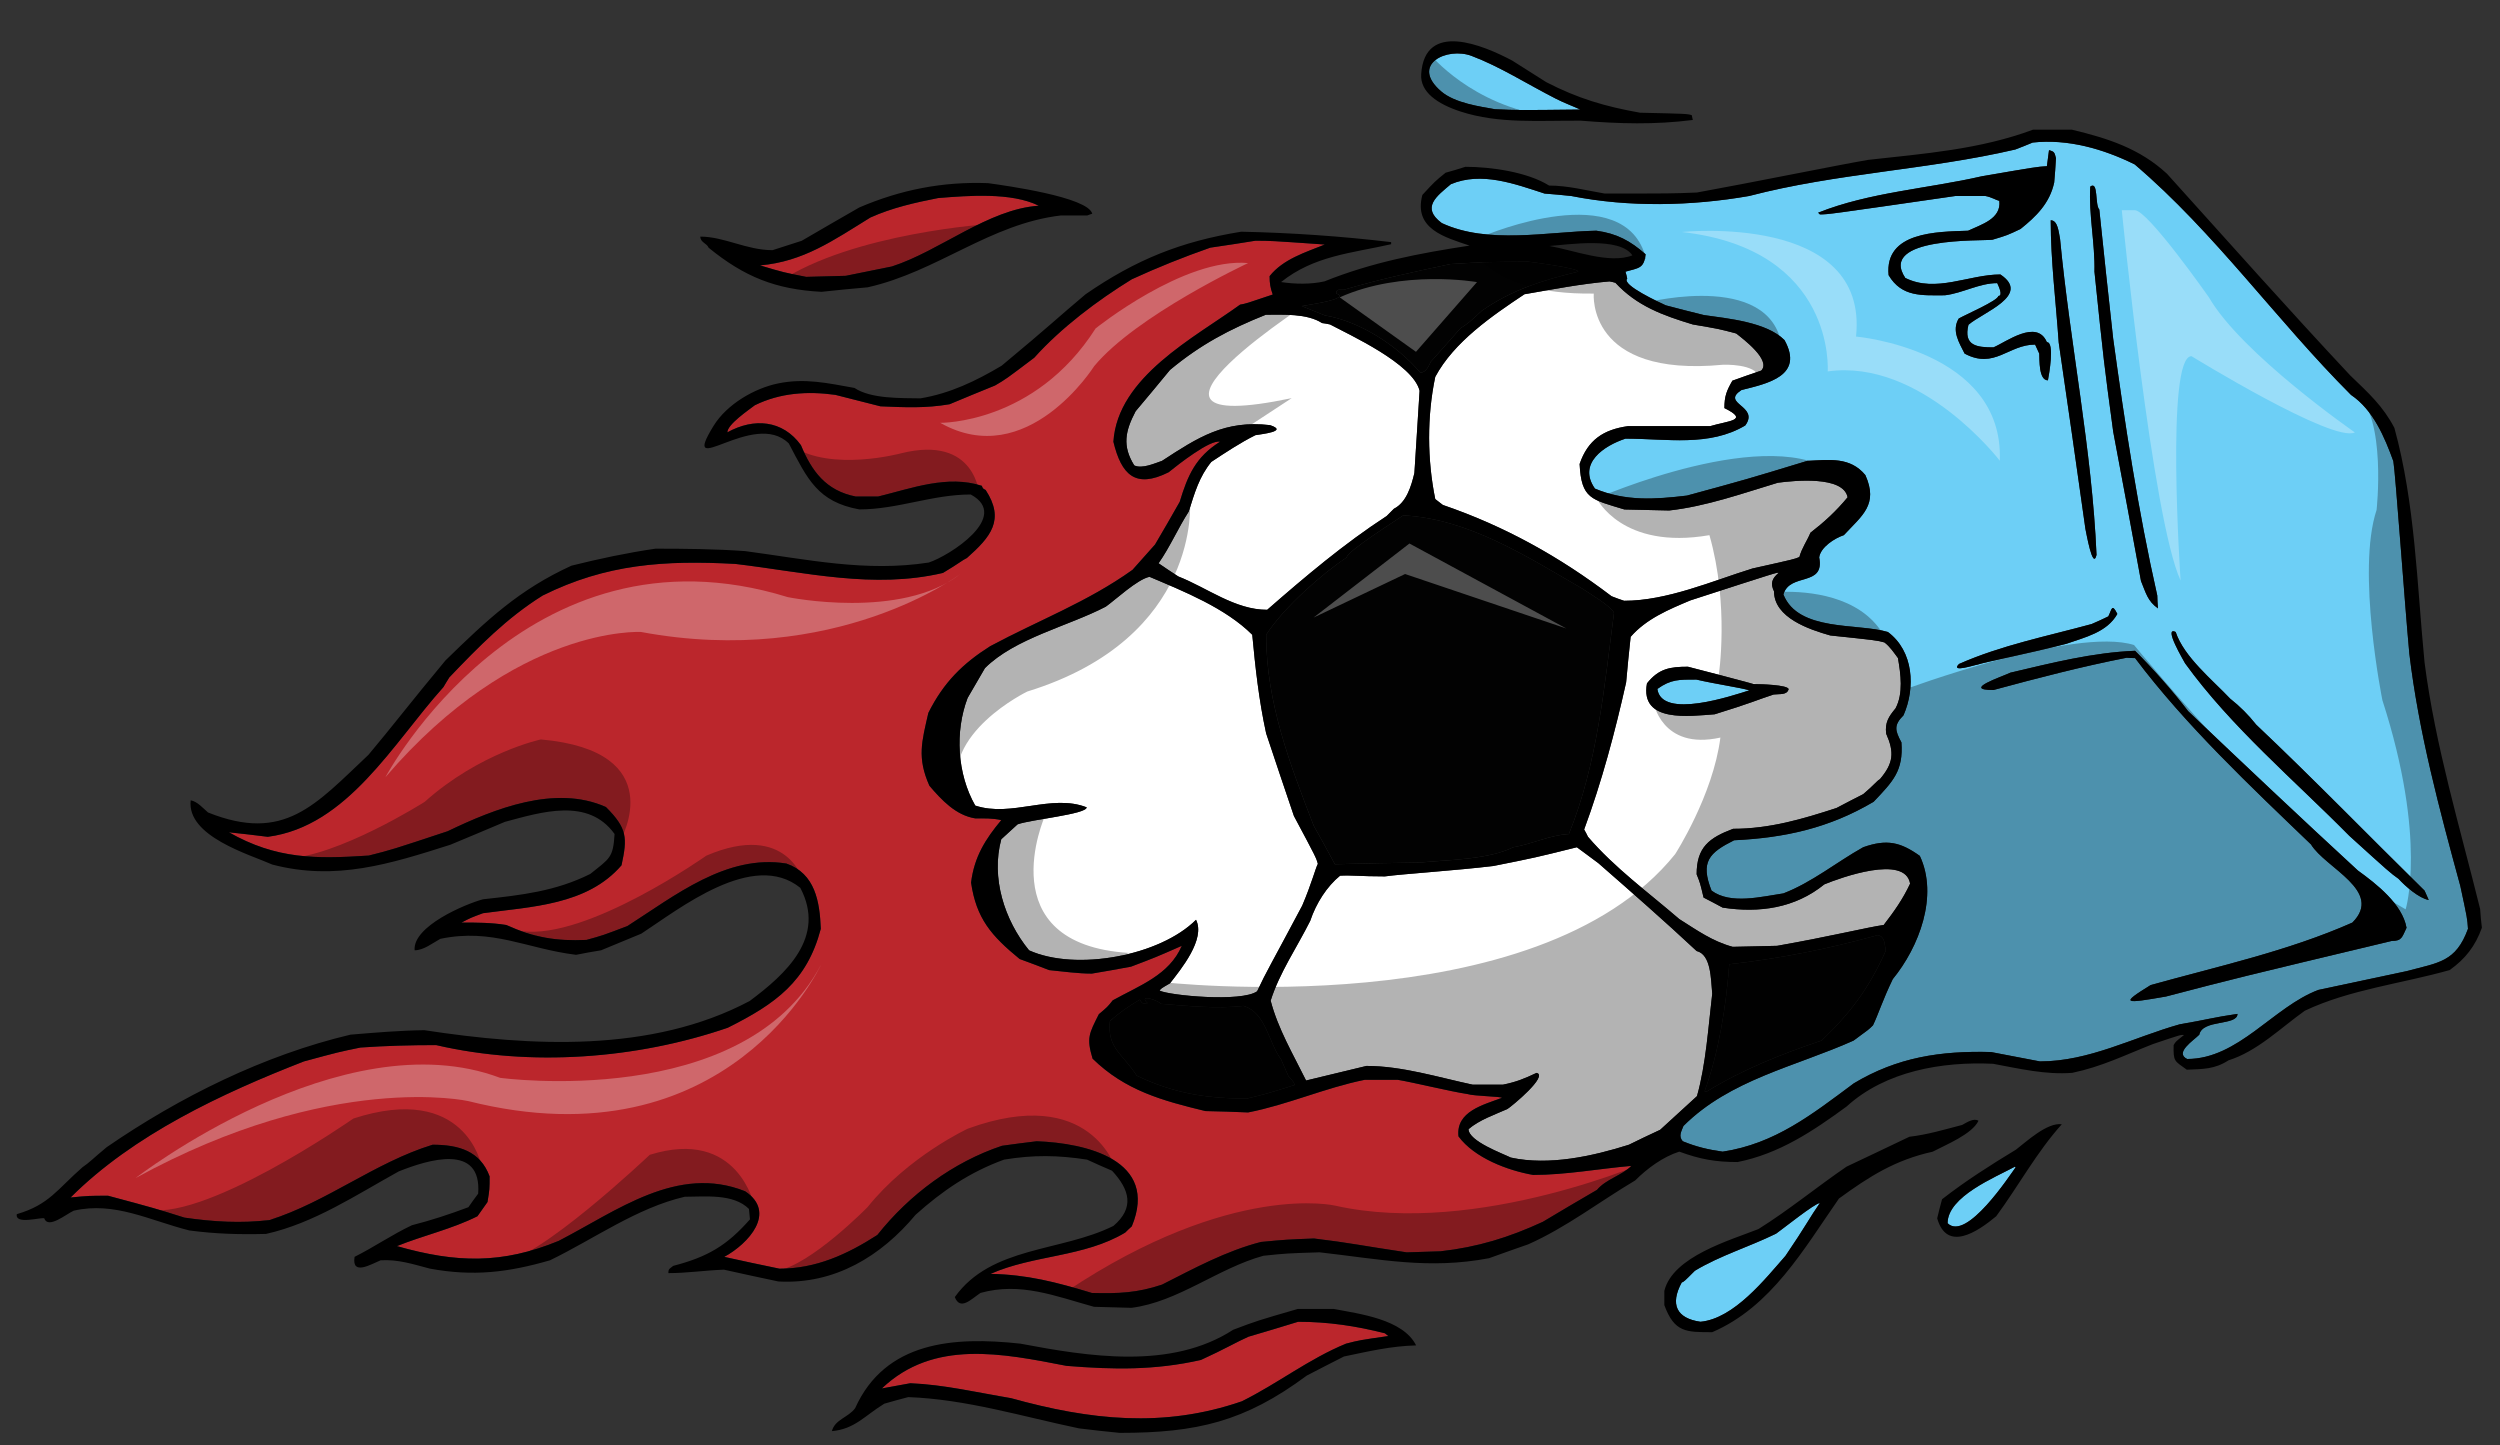
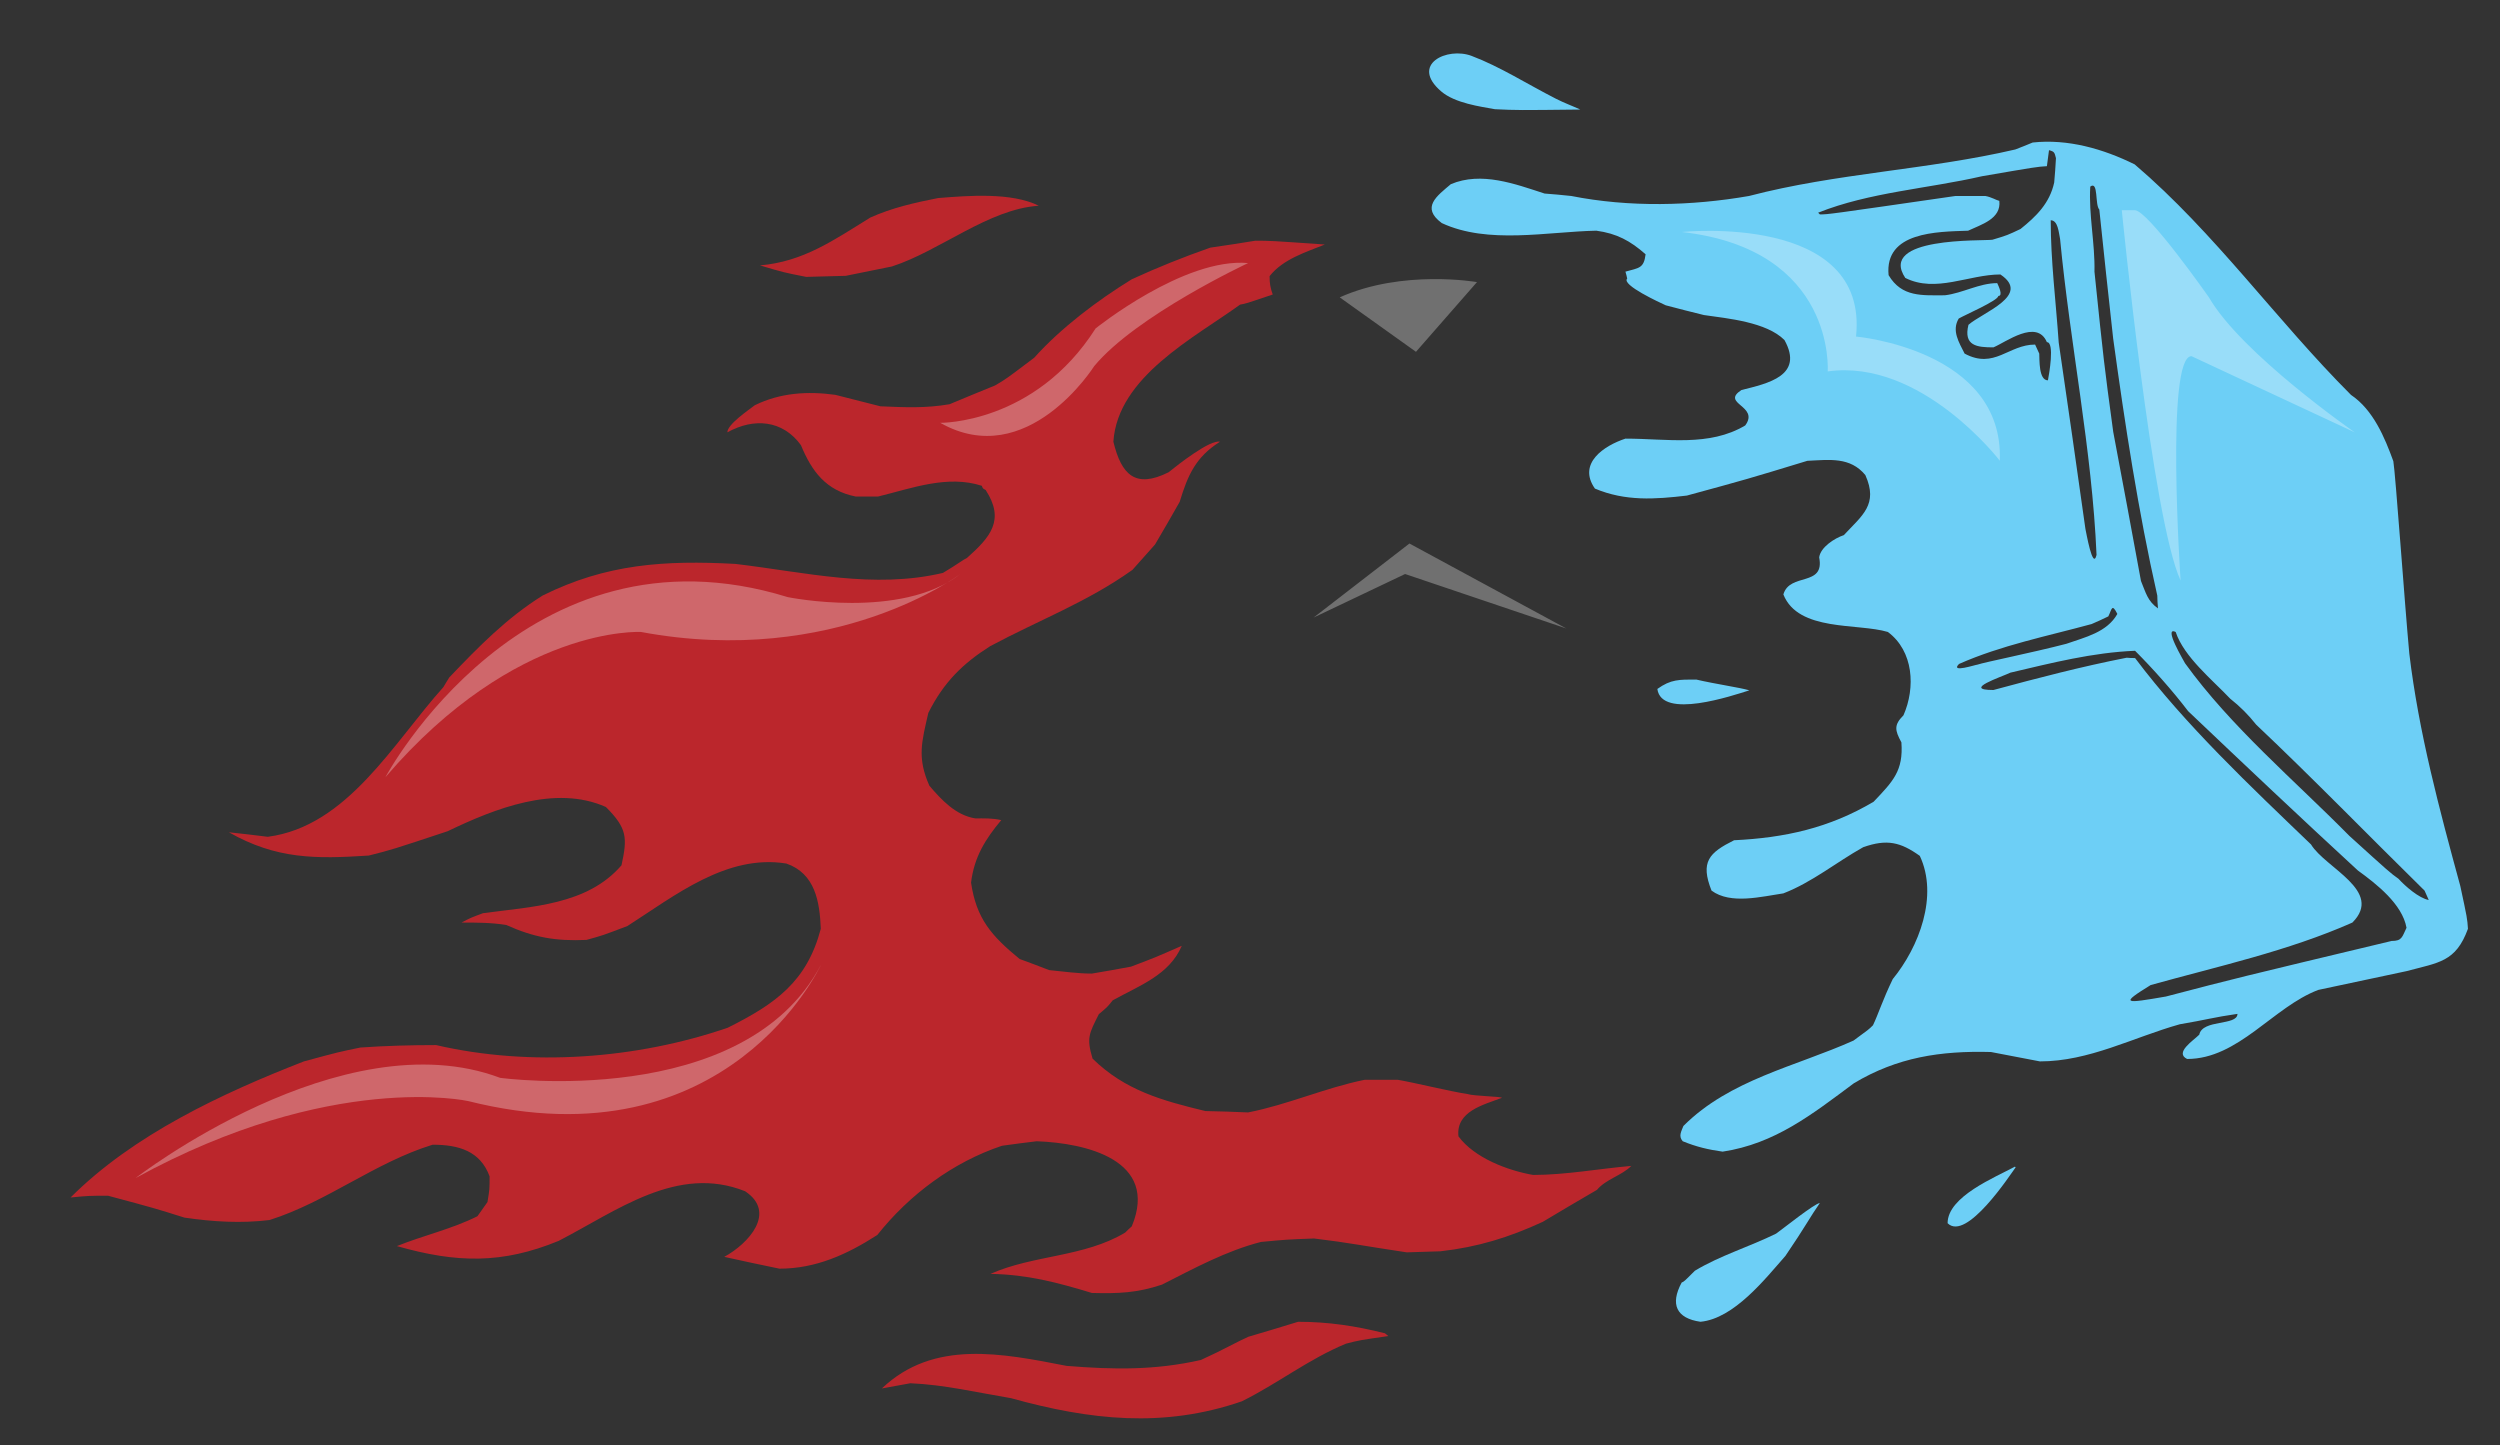
<svg xmlns="http://www.w3.org/2000/svg" version="1.1" id="Layer_1" x="0px" y="0px" width="200px" height="115.63px" viewBox="0 0 200 115.63" style="enable-background:new 0 0 200 115.63;" xml:space="preserve">
  <rect x="0" y="0" width="200" height="115.63" fill="#333333" stroke="none" />
  <path id="color4" style="fill:#6DCFF6;" d="M192.744,52.282c-0.361-3.887-1.11-14.441-1.277-15.385  c-0.696-1.914-1.611-4.111-3.387-5.304c-5.972-5.971-10.887-12.971-17.305-18.441c-2.526-1.249-5.36-2.056-8.163-1.75  c-0.472,0.195-0.944,0.39-1.389,0.556c-7.026,1.638-14.303,1.889-21.302,3.721c-4.609,0.804-9.607,0.916-14.218,0  c-0.722-0.083-1.444-0.139-2.137-0.195c-2.389-0.778-5.057-1.779-7.5-0.75c-1.11,0.945-2.415,1.861-0.724,3.112  c3.696,1.72,8.415,0.692,12.361,0.609c1.638,0.224,2.721,0.807,3.945,1.889c-0.142,1.138-0.529,1.08-1.613,1.388  c0.055,0.195,0.112,0.388,0.141,0.555c-0.498,0.501,2.666,1.943,3.082,2.137c1.028,0.279,2.056,0.529,3.056,0.78  c1.916,0.277,4.999,0.556,6.443,1.999c1.584,2.86-1.333,3.471-3.443,3.999c-1.696,1.11,1.472,1.25,0.306,2.833  c-2.89,1.722-6.276,1.055-9.584,1.055c-1.693,0.555-3.86,1.972-2.443,3.997c2.443,1.027,4.806,0.862,7.36,0.558  c4.805-1.308,4.805-1.308,9.637-2.78c1.779-0.082,3.416-0.331,4.638,1.139c1.056,2.361-0.25,3.221-1.721,4.806  c-0.752,0.249-1.861,0.97-1.973,1.777c0.472,2.387-2.361,1.194-2.863,2.97c1.196,3,5.944,2.277,8.359,3  c2.056,1.528,2.224,4.444,1.249,6.667c-0.776,0.776-0.693,1.194-0.166,2.165c0.166,2.277-0.666,3.111-2.222,4.749  c-3.555,2.108-7.108,2.887-11.164,3.082c-2,0.999-2.72,1.722-1.805,4.027c1.527,1.139,4.028,0.472,5.748,0.223  c2.306-0.889,4.248-2.501,6.388-3.694c1.891-0.667,2.972-0.415,4.527,0.694c1.5,3.194-0.055,7.277-2.166,9.859  c-0.806,1.666-1.165,2.833-1.582,3.694c-0.333,0.332-0.333,0.332-1.555,1.223c-4.64,2.081-9.888,3.11-13.61,6.832  c-0.167,0.443-0.414,0.804-0.055,1.221c1.083,0.445,2.029,0.668,3.194,0.833c4.193-0.638,7.137-2.971,10.498-5.47  c3.472-2.083,6.942-2.611,10.968-2.501c1.306,0.251,2.613,0.5,3.917,0.751c3.944,0,7.444-1.917,11.191-2.971  c2.139-0.36,2.695-0.556,4.612-0.832c0,0.972-2.806,0.417-3.055,1.664c-0.473,0.474-2.001,1.444-0.973,1.945  c4.109,0,6.889-4.165,10.498-5.526c2.36-0.501,4.72-1.001,7.054-1.501c2.582-0.694,3.943-0.722,4.915-3.388  c-0.056-0.832-0.056-0.832-0.61-3.414C195.162,64.78,193.495,58.587,192.744,52.282z M167.222,14.928  c0.667-0.499,0.36,1.473,0.723,1.835c0.361,3.443,0.723,6.887,1.11,10.332c0.944,6.86,2,13.803,3.528,20.551  c0,0.332,0.028,0.666,0.055,1.027c-0.83-0.583-0.971-1.25-1.36-2.194c-0.723-3.971-1.472-7.943-2.222-11.941  c-0.749-5.556-0.749-5.556-1.499-12.803C167.61,19.483,167.085,17.15,167.222,14.928z M167.723,44.394  c-0.304,1.279-0.833-1.859-0.89-2.083c-0.692-4.971-1.416-9.94-2.137-14.913c-0.222-3.249-0.639-6.526-0.639-9.776  c0.584,0,0.639,0.974,0.75,1.5C165.611,27.564,167.362,35.953,167.723,44.394z M159.778,22.65c-1.443,0-2.776,0.807-4.192,0.973  c-1.804,0-3.444,0.168-4.498-1.61c-0.333-3.472,3.862-3.472,6.358-3.556c1.058-0.499,2.666-0.945,2.5-2.387  c-0.248-0.056-0.637-0.306-1.109-0.389h-2.417c-10.164,1.471-10.164,1.471-10.83,1.471c-0.027-0.027-0.085-0.083-0.139-0.137  c4.111-1.641,8.776-1.919,13.109-2.917c4.36-0.75,4.36-0.75,5.192-0.804c0.055-0.419,0.111-0.835,0.168-1.279  c0.442,0.11,0.442,0.194,0.556,0.638c-0.029,0.641-0.084,1.279-0.14,1.945c-0.361,1.666-1.444,2.719-2.696,3.722  c-1.053,0.499-1.053,0.499-2.248,0.859c-0.807,0.11-9.166-0.251-6.97,3.055c2.443,1.223,5.082-0.277,7.609-0.277  c2.499,1.665-1.416,3.027-2.555,4.027c-0.418,1.694,0.695,1.805,1.999,1.805c0.999-0.417,3.47-2.305,4.276-0.417  c0.639,0,0.168,2.609,0.083,3.054c-0.749,0-0.667-1.666-0.694-2.138c-0.11-0.223-0.222-0.473-0.332-0.723  c-2.139,0-3.25,2.001-5.639,0.723c-0.445-0.889-1.054-1.834-0.471-2.805c0.471-0.277,3.166-1.446,3.166-1.806  C160.279,23.677,159.865,22.844,159.778,22.65z M156.723,53.116c3.389-1.5,7.055-2.221,10.609-3.193  c0.446-0.195,0.891-0.389,1.334-0.612c0.278-0.554,0.278-1.083,0.722-0.195c-0.832,1.473-2.582,1.862-4.083,2.389  c-2.776,0.722-6.553,1.471-7.108,1.666C158.059,53.171,155.975,53.865,156.723,53.116z M191.33,75.277  c-12.416,2.97-12.416,2.97-18.054,4.444c-3.36,0.582-3.694,0.61-1.222-0.917c5.386-1.5,10.998-2.722,16.136-4.998  c2.528-2.529-2.165-4.361-3.308-6.25c-4.83-4.639-10.053-9.554-14.077-14.912c-0.224,0-0.445,0-0.667-0.027  c-3.557,0.695-7.167,1.637-10.665,2.583c-2.556,0,0.669-1.055,1.361-1.389c3.305-0.777,6.581-1.611,9.97-1.749  c1.443,1.445,2.998,3.193,4.248,4.832c4.47,4.248,9.025,8.554,13.58,12.747c1.498,1.084,3.554,2.695,3.889,4.582  C192.161,74.972,192.161,75.277,191.33,75.277z M191.884,70.307c-0.694-0.5-0.694-0.5-3.944-3.446  c-4.386-4.443-9.471-8.721-13.137-13.801c-0.083-0.169-1.778-3-0.749-2.501c0.666,2.001,2.942,3.832,4.36,5.333  c0.777,0.612,1.472,1.307,2.083,2.083c4.555,4.304,8.999,8.886,13.469,13.275c0.11,0.249,0.223,0.501,0.333,0.749  C193.523,71.861,192.411,70.89,191.884,70.307z M161.196,93.331l0.056,0.055c-0.446,0.609-3.943,5.97-5.444,4.471  C155.807,95.719,159.614,94.189,161.196,93.331z M142.09,98.689c0.442-0.305,3.109-2.445,3.497-2.445  c-0.778,1.11-1.14,1.861-2.749,4.222c-1.613,1.833-4.113,5.026-6.804,5.276c-1.917-0.276-2.445-1.388-1.5-3.139  c0.196-0.081,0.196-0.081,1.055-0.943C137.618,100.437,139.952,99.744,142.09,98.689z M135.7,54.365  c1.556,0.362,3.5,0.639,4.249,0.862c-1.334,0.417-7.027,2.36-7.361-0.111C133.673,54.337,134.34,54.365,135.7,54.365z   M117.725,4.471c2.292,0.866,4.384,2.221,6.757,3.432c0.619,0.317,1.275,0.556,1.943,0.861c-4.998,0.057-4.998,0.057-6.833-0.027  c-1.143-0.211-3.19-0.474-4.302-1.43C112.773,5.144,115.785,3.736,117.725,4.471z" />
-   <path id="color3" style="fill:#FFFFFF;" d="M151.837,52.643c-0.334-0.444-0.639-0.918-1.083-1.25  c-0.611-0.166-0.611-0.166-4.332-0.557c-1.666-0.472-4.498-1.416-4.498-3.526c-0.308-0.638-0.167-1.027,0.36-1.473  c-0.028-0.083-0.028-0.083-7.053,2.193c-1.722,0.724-3.528,1.473-4.778,2.917c-0.139,1.221-0.25,2.443-0.36,3.638  c-0.888,3.97-1.943,7.941-3.361,11.775c0.109,0.194,0.221,0.389,0.307,0.582c2.111,2.472,4.859,4.472,7.304,6.582  c1.415,0.89,2.635,1.777,4.275,2.222c1.195-0.027,2.39-0.056,3.554-0.081c4.25-0.75,7.304-1.501,8.526-1.668  c0.834-1.083,1.527-2.054,2.112-3.305c-0.388-2.359-5.583-0.472-6.86,0.055c-2.36,1.917-5.218,2.307-8.136,1.862  c-0.527-0.277-1.027-0.556-1.527-0.805c-0.276-1.169-0.276-1.169-0.555-1.862c0-2.165,0.999-2.914,2.917-3.638  c2.912,0,5.554-0.778,8.273-1.665c0.724-0.39,1.445-0.751,2.139-1.109c0.861-0.723,1.083-1.059,1.334-1.196  c1.082-1.276,1.164-2.139,0.501-3.638c-0.112-0.887,0.193-1.36,0.748-2.026C152.28,55.476,152.057,53.921,151.837,52.643z   M141.892,55.559c-1.359,0.444-1.75,0.668-4.719,1.583c-1.973,0.14-5.998,0.722-5.416-2.472c0.943-1.193,1.86-1.333,3.278-1.333  c1.749,0.444,3.497,0.916,5.276,1.388c0.419,0,2.777,0.055,2.777,0.418C142.95,55.616,142.394,55.503,141.892,55.559z   M138.59,30.454c-0.474,0.831-0.638,1.25-0.638,2.193c2.027,1.001,0.332,1.001-1.139,1.445h-6.583  c-1.942,0.278-3.192,1.083-3.861,3.027c0.141,2.806,0.944,2.833,3.584,3.638c1.194,0.026,2.389,0.055,3.582,0.082  c2.971-0.332,5.832-1.359,8.691-2.22c1.279-0.168,5.249-0.582,5.583,1.165c-0.916,1.111-1.859,1.972-2.972,2.833  c-0.275,0.667-0.692,1.222-0.886,1.944c-0.388,0.168-0.388,0.168-3.751,0.917c-3.22,1-6.83,2.585-10.272,2.585  c-0.335-0.113-0.669-0.225-1.003-0.364c-4.164-3.163-8.553-5.609-13.496-7.302c-0.192-0.138-0.39-0.306-0.609-0.472  c-0.641-3.138-0.667-6.608,0-9.777c1.5-2.804,4.554-4.889,7.136-6.609c2.249-0.388,4.526-0.833,6.803-1.027  c0.14,0.026,0.307,0.055,0.473,0.11c1.722,1.861,3.804,2.611,6.194,3.335c2.11,0.36,2.11,0.36,3.469,0.721  c0.528,0.417,2.832,2.138,2.001,2.971C140.144,29.898,139.368,30.177,138.59,30.454z M135.758,87.692  c-0.974,0.888-1.945,1.778-2.946,2.694c-0.832,0.39-1.664,0.776-2.498,1.193c-2.89,0.918-6.416,1.695-9.442,1.028  c-0.611-0.304-3.389-1.307-3.389-2.277c0.89-0.751,2.055-1.139,3.112-1.611c0.359-0.223,3.305-2.664,2.332-2.888  c-0.999,0.472-1.61,0.722-2.693,0.944h-2.417c-2.721-0.582-5.665-1.5-8.498-1.5c-1.61,0.388-3.22,0.779-4.832,1.166  c-1.028-2.083-2.249-4.138-2.833-6.388c0.696-2.222,2.112-4.277,3.165-6.386c0.475-1.416,1.334-2.75,2.388-3.612  c0.89-0.056,1.556,0.057,3.583,0.057c1.391-0.194,5.75-0.474,8.691-0.835c3.334-0.666,3.334-0.666,6.669-1.497  c0.554,0.415,1.136,0.831,1.721,1.275c2.637,2.306,5.276,4.613,7.859,7.027c1.164,0.279,1.139,2.25,1.249,3.416  C136.673,82.053,136.477,85.164,135.758,87.692z M105.763,25.845c0.194,0.027,0.416,0.054,0.639,0.111  c1.556,0.832,6.637,3.137,7.165,5.303c-0.139,2.194-0.277,4.388-0.416,6.582c-0.25,1.055-0.638,2.36-1.638,2.859  c-0.195,0.196-0.388,0.39-0.584,0.585c-3.414,2.222-6.499,4.832-9.554,7.499c-2.582,0-4.777-1.75-7.109-2.667  c-0.528-0.333-1.054-0.695-1.582-1.054c0.916-1.307,1.556-2.807,2.415-4.139c0.473-1.501,0.833-2.777,1.806-3.973  c1.139-0.75,2.304-1.526,3.525-2.137c0.447-0.083,2.694-0.304,1.169-0.804c-3.611-0.417-5.749,0.973-8.638,2.859  c-0.583,0.197-1.61,0.667-2.222,0.362c-0.972-1.555-0.722-2.751,0.111-4.332c0.917-1.083,1.834-2.194,2.75-3.305  c2.443-2.029,4.747-3.249,7.666-4.416C102.652,25.177,104.569,25.067,105.763,25.845z M104.181,72.445  c-2.416,4.553-2.889,5.303-3.611,6.858c-1.251,0.889-7.027,0.334-7.804-0.055c0.111-0.166,0.111-0.166,0.834-0.584  c0.86-1.109,2.859-3.527,2.082-5.082c-2.887,2.888-9.609,4.138-13.357,2.443c-1.973-2.414-3.055-5.803-2.223-8.886  c0.418-0.388,0.861-0.777,1.306-1.194c1.082-0.391,5.526-0.806,5.526-1.36c-2.834-1.11-6,0.832-8.915-0.141  c-1.444-2.528-1.638-5.915-0.61-8.609c0.444-0.776,0.917-1.583,1.387-2.386c2.389-2.389,6.693-3.362,9.666-4.917  c0.75-0.528,2.527-2.194,3.499-2.388c2.749,1.167,6.082,2.499,8.22,4.637c0.248,2.639,0.528,5.223,1.11,7.887  c0.723,2.193,1.474,4.39,2.223,6.61c1.778,3.332,1.778,3.332,1.916,3.832C105.264,69.389,104.929,70.695,104.181,72.445z" />
-   <path id="color2" style="fill:#020202;" d="M105.986,25.233c-0.61-0.251-1.222-0.5-1.861-0.751c0.334-0.056,4.056-0.582,2.779-1.001  c0-0.415,0.249-0.277,0.611-0.304c2.804-0.833,5.666-1.445,8.525-2.056c2.777-0.166,2.777-0.166,6.194-0.194  c0.026,0,4.026,0.498,4.026,0.804c-2.86,0.695-5.22,1.417-7.692,3.111c-1.084,1.001-1.084,1.001-1.723,1.415  c-0.777,0.89-1.581,1.777-2.388,2.694c-0.167,0.361-0.39,0.86-0.833,0.86C111.79,27.649,108.79,25.704,105.986,25.233z   M91.183,79.971c-0.887,0.527-1.637,1.026-2.387,1.721c-0.251,2.166,1.054,2.64,2.137,4.362c2.97,1.416,5.583,1.832,8.831,1.832  c1.583-0.387,1.583-0.387,3.805-1.082c-0.055-0.223-0.055-0.223-0.501-0.724c-0.193-0.444-0.386-0.886-0.582-1.332  c-1.028-1.388-1.194-3.72-3-4.277c-2.165,0.25-4.471,0-6.638-0.168c-0.055-0.22-1.86-0.86-1.055-0.055  C91.377,80.303,91.377,80.277,91.183,79.971z M150.225,74.805c-3.86,1.084-7.886,1.889-11.887,2.333  c-0.251,3.361-0.832,7.025-1.973,10.165c0.056,0.026,0.11,0.026,0.169,0.026c2.887-1.778,5.97-2.999,9.19-4.083  c2.306-2.192,3.806-4.192,5.139-7.191C150.753,75.499,150.81,74.945,150.225,74.805z M113.651,69  c2.248-0.223,5.388-0.223,7.416-1.222c1.499-0.249,2.916-0.973,4.443-1.054c2.277-5.612,2.833-11.75,3.611-17.693  c-0.166-0.5-2.082-1.636-2.583-1.972c-4.414-2.555-9.053-5.554-14.276-5.831c-0.471,0.333-4.526,2.888-4.526,3.361  c-1.998,1.332-5.052,4.026-6.443,6.191c0,5.391,1.889,10.332,3.804,15.276c0.586,1.028,1.139,2.056,1.695,3.082  C109.096,69.082,111.373,69.028,113.651,69z" />
  <path id="color1" style="fill:#BB262C;" d="M122.647,93.996c2.61,0,5.279-0.501,7.859-0.723c-0.775,0.778-2.027,1.055-2.749,1.916  c-1.443,0.833-2.887,1.694-4.331,2.555c-2.695,1.248-5.222,2.027-8.194,2.36c-0.887,0.028-1.778,0.056-2.695,0.084  c-3.719-0.556-4.469-0.75-7.413-1.109c-2.196,0.083-2.196,0.083-4.249,0.277c-2.805,0.722-5.334,2.11-7.916,3.414  c-1.999,0.667-3.47,0.722-5.609,0.667c-2.833-0.86-5.167-1.471-8.109-1.527c3.444-1.527,7.498-1.332,10.775-3.304  c0.168-0.167,0.334-0.332,0.529-0.502c2.193-5.303-3.667-6.664-7.611-6.803c-0.915,0.111-1.832,0.224-2.777,0.361  c-3.916,1.307-7.416,3.915-9.97,7.135c-2.416,1.556-4.915,2.697-7.831,2.697c-1.473-0.308-2.944-0.611-4.416-0.945  c1.943-1.057,4.222-3.557,1.667-5.25c-5.417-2.165-10.278,1.583-14.914,3.972c-4.525,1.86-8.163,1.778-12.941,0.417  c2.138-0.861,4.387-1.359,6.443-2.388c0.25-0.361,0.526-0.75,0.805-1.138c0.167-1.027,0.167-1.027,0.167-2.056  c-0.75-2.027-2.472-2.528-4.555-2.528c-4.611,1.416-8.471,4.583-13.052,6.026c-2.278,0.277-4.526,0.14-6.804-0.194  c-2.387-0.751-2.387-0.751-6.11-1.75c-1.527,0-1.527,0-2.999,0.139c5.027-5.025,12.11-8.33,18.664-10.886  c2.776-0.751,2.776-0.751,4.526-1.11c2-0.139,4.027-0.195,6.054-0.195c7.554,1.751,16.052,1.111,23.328-1.388  c3.833-1.917,6.332-3.694,7.444-7.915c-0.084-2.165-0.445-4.415-2.75-5.22c-4.776-0.778-8.944,2.582-12.72,4.998  c-1.972,0.751-1.972,0.751-3.278,1.111c-2.443,0.11-4.193-0.195-6.415-1.195c-1.196-0.193-2.361-0.193-3.583-0.193  c0.75-0.389,0.75-0.389,1.722-0.749c3.861-0.528,8.332-0.639,11.082-3.833c0.472-2.194,0.472-2.945-1.251-4.664  c-4.055-1.808-8.913,0.139-12.663,1.941c-4.444,1.473-4.444,1.473-6.305,1.945c-4.221,0.277-7.385,0.304-11.191-1.862  c1.027,0.111,2.055,0.224,3.111,0.361c6.384-0.835,10.051-7.529,14.049-11.974c0.139-0.249,0.307-0.499,0.473-0.777  c2.36-2.471,4.583-4.748,7.472-6.553c5.082-2.527,9.746-2.833,15.412-2.527c5.61,0.665,11.052,2.028,16.607,0.721  c1.306-0.778,1.555-1.027,1.917-1.194c1.915-1.695,3.054-3.056,1.5-5.442c-0.223-0.113-0.223-0.113-0.306-0.334  c-2.75-0.889-5.583,0.194-8.303,0.86h-1.779c-2.388-0.471-3.527-2.027-4.388-4.11c-1.471-2.028-3.778-2.196-5.887-1.027  c0-0.638,1.694-1.778,2.193-2.166c2.029-1,4.221-1.14,6.443-0.834c1.195,0.306,2.388,0.61,3.61,0.918  c1.973,0.083,3.584,0.166,5.528-0.166c1.193-0.502,2.414-1.001,3.638-1.5c0.86-0.501,0.86-0.501,3.139-2.223  c2.138-2.388,5.053-4.583,7.804-6.275c2.054-0.945,4.137-1.778,6.275-2.528c1.195-0.168,2.388-0.361,3.609-0.555  c1.196,0,1.196,0,5.556,0.304c-1.582,0.639-3.333,1.169-4.417,2.528c0,0.584,0.057,0.917,0.251,1.472  c-2.138,0.724-2.138,0.724-2.61,0.807c-3.638,2.638-9.804,5.776-10.137,10.971c0.639,2.635,1.75,3.776,4.416,2.442  c0.751-0.61,3.332-2.638,4.11-2.442c-1.942,1.22-2.582,2.691-3.22,4.803c-0.64,1.139-1.306,2.279-1.973,3.416  c-0.582,0.666-1.194,1.332-1.805,2.028c-3.612,2.58-7.499,4.025-11.387,6.109c-2.193,1.389-3.722,2.889-4.944,5.334  c-0.527,2.304-0.916,3.582,0.083,5.829c0.973,1.141,2.112,2.363,3.667,2.612c0.695,0,1.415-0.025,2.082,0.14  c-1.276,1.528-2.165,2.946-2.415,4.999c0.418,2.86,1.61,4.248,3.887,6.11c0.778,0.278,1.556,0.583,2.363,0.889  c1.138,0.11,2.277,0.278,3.415,0.278c1.026-0.168,2.083-0.361,3.137-0.557c1.973-0.75,1.973-0.75,4.056-1.665  c-1,2.333-3.361,3.164-5.525,4.361c-0.419,0.527-0.419,0.527-1.111,1.109c-0.779,1.556-1.001,1.888-0.501,3.557  c2.61,2.553,5.582,3.358,9.027,4.193c1.138,0.026,2.277,0.055,3.415,0.109c3.138-0.609,6.166-1.972,9.331-2.611h2.638  c1.195,0.195,4.249,0.944,5.582,1.14c0.502,0.167,2.751,0.193,2.751,0.305c-1.472,0.556-3.694,1.082-3.472,3.082  C117.956,92.634,120.594,93.634,122.647,93.996z M103.848,105.743c-1.334,0.418-2.665,0.807-3.971,1.195  c-1.002,0.444-1.916,1-3.806,1.86c-3.693,0.833-6.97,0.777-10.747,0.472c-5.139-0.998-10.637-2.138-14.775,1.806  c0.777-0.139,1.527-0.276,2.278-0.416c2.694,0.11,5.388,0.749,8.053,1.194c6.304,1.75,12.193,2.417,18.468,0.251  c2.861-1.417,5.362-3.39,8.333-4.612c1.081-0.278,1.081-0.278,3.387-0.609c-0.11-0.083-0.195-0.166-0.278-0.222  C108.459,106.076,106.265,105.743,103.848,105.743z M67.661,22.066c1.25-0.25,2.47-0.499,3.694-0.749  c3.86-1.25,7.692-4.582,11.746-4.859c-2.195-1.086-5.637-0.807-8.053-0.613c-1.833,0.36-3.693,0.779-5.417,1.557  c-2.971,1.833-5.36,3.528-8.83,3.83c1.86,0.557,1.86,0.557,3.694,0.919C65.549,22.124,66.605,22.093,67.661,22.066z" />
-   <path id="outline" d="M155.363,95.94c-0.139,0.526-0.277,1.027-0.388,1.527c0.777,2.722,3.22,1.083,4.721-0.166  c1.778-2.417,3.248-5.139,5.249-7.36c-1.167-0.166-2.833,1.39-3.666,2.029C159.223,93.216,157.253,94.468,155.363,95.94z   M155.807,97.857c0-2.138,3.807-3.667,5.388-4.526l0.056,0.055C160.805,93.995,157.309,99.356,155.807,97.857z M56.69,19.818  c2.862,2.333,5.36,3.333,9.027,3.528c1.25-0.14,2.471-0.251,3.693-0.36c5.585-1.252,9.777-5.084,15.471-5.751h2.109  c0.14-0.054,0.278-0.109,0.39-0.138c-0.334-1.334-6.915-2.25-8.331-2.445c-3.639-0.138-6.999,0.528-10.304,1.944  c-1.555,0.89-3.083,1.778-4.61,2.667c-0.778,0.25-1.555,0.498-2.332,0.75c-2.084,0-3.861-1.084-5.777-1.084  C56.024,19.4,56.551,19.456,56.69,19.818z M69.632,17.401c1.724-0.778,3.583-1.197,5.417-1.557c2.416-0.194,5.859-0.473,8.053,0.613  c-4.055,0.277-7.886,3.609-11.746,4.859c-1.224,0.251-2.444,0.499-3.694,0.749c-1.056,0.027-2.112,0.057-3.166,0.084  c-1.834-0.361-1.834-0.361-3.694-0.919C64.272,20.929,66.66,19.234,69.632,17.401z M106.707,104.716h-2.887  c-3.251,0.943-3.251,0.943-5.167,1.666c-4.97,3.222-11.581,2.138-17.024,1.11c-5.332-0.582-10.803-0.193-13.219,5.165  c-0.556,0.751-1.612,0.891-1.861,1.835c1.833-0.167,2.61-1.224,4.194-2.196c0.637-0.192,1.277-0.358,1.915-0.527  c4.638,0.169,9.138,1.556,13.664,2.502c1.083,0.139,2.167,0.249,3.25,0.359c6.165,0,9.998-0.889,14.968-4.583  c1.001-0.527,2.002-1.027,2.974-1.527c1.998-0.416,3.747-0.833,5.775-0.888C112.235,105.521,108.708,105.104,106.707,104.716z   M107.681,107.492c-2.971,1.222-5.472,3.194-8.333,4.612c-6.275,2.166-12.164,1.499-18.468-0.251  c-2.666-0.445-5.36-1.083-8.053-1.194c-0.75,0.14-1.5,0.277-2.278,0.416c4.138-3.944,9.636-2.804,14.775-1.806  c3.777,0.306,7.053,0.361,10.747-0.472c1.889-0.859,2.804-1.415,3.806-1.86c1.306-0.388,2.637-0.777,3.971-1.195  c2.417,0,4.611,0.333,6.942,0.919c0.083,0.056,0.168,0.139,0.278,0.222C108.762,107.214,108.762,107.214,107.681,107.492z   M158.28,89.663c-0.389-0.249-0.946,0.14-1.308,0.332c-1.387,0.362-2.776,0.779-4.219,0.945c-1.695,0.806-3.362,1.61-5.026,2.39  c-2.362,1.61-4.611,3.47-7.056,4.997c-2.249,0.89-6.859,2.196-7.524,4.945v1.137c0.804,2.195,1.75,2.166,3.83,2.166  c4.723-2.027,7.335-6.665,10.139-10.691c2.445-1.778,4.497-3.083,7.499-3.749C155.669,91.579,157.751,90.747,158.28,89.663z   M142.84,100.466c-1.613,1.833-4.113,5.026-6.804,5.276c-1.917-0.276-2.445-1.388-1.5-3.139c0.196-0.081,0.196-0.081,1.055-0.943  c2.029-1.224,4.362-1.916,6.501-2.971c0.442-0.305,3.109-2.445,3.497-2.445C144.81,97.355,144.448,98.105,142.84,100.466z   M116.86,8.928c3.062,0.992,6.26,0.703,9.62,0.727c3.03,0.249,5.918,0.331,8.944-0.057c-0.028-0.139-0.055-0.277-0.084-0.387  c-0.388-0.11-0.388-0.11-4.139-0.195c-2.805-0.5-4.97-1.138-7.498-2.443c-0.915-0.584-1.832-1.166-2.722-1.724  c-2.341-1.244-7.011-3.203-7.286,1.085C113.603,7.369,115.004,8.324,116.86,8.928z M117.725,4.471  c2.292,0.866,4.384,2.221,6.757,3.432c0.619,0.317,1.275,0.556,1.943,0.861c-4.998,0.057-4.998,0.057-6.833-0.027  c-1.143-0.211-3.19-0.474-4.302-1.43C112.773,5.144,115.785,3.736,117.725,4.471z M165.305,51.505  c-2.776,0.722-6.553,1.471-7.108,1.666c-0.139,0-2.222,0.694-1.474-0.055c3.389-1.5,7.055-2.221,10.609-3.193  c0.446-0.195,0.891-0.389,1.334-0.612c0.278-0.554,0.278-1.083,0.722-0.195C168.556,50.588,166.806,50.978,165.305,51.505z   M159.778,22.65c-1.443,0-2.776,0.807-4.192,0.973c-1.804,0-3.444,0.168-4.498-1.61c-0.333-3.472,3.862-3.472,6.358-3.556  c1.058-0.499,2.666-0.945,2.5-2.387c-0.248-0.056-0.637-0.306-1.109-0.389h-2.417c-10.164,1.471-10.164,1.471-10.83,1.471  c-0.027-0.027-0.085-0.083-0.139-0.137c4.111-1.641,8.776-1.919,13.109-2.917c4.36-0.75,4.36-0.75,5.192-0.804  c0.055-0.419,0.111-0.835,0.168-1.279c0.442,0.11,0.442,0.194,0.556,0.638c-0.029,0.641-0.084,1.279-0.14,1.945  c-0.361,1.666-1.444,2.719-2.696,3.722c-1.053,0.499-1.053,0.499-2.248,0.859c-0.807,0.11-9.166-0.251-6.97,3.055  c2.443,1.223,5.082-0.277,7.609-0.277c2.499,1.665-1.416,3.027-2.555,4.027c-0.418,1.694,0.695,1.805,1.999,1.805  c0.999-0.417,3.47-2.305,4.276-0.417c0.639,0,0.168,2.609,0.083,3.054c-0.749,0-0.667-1.666-0.694-2.138  c-0.11-0.223-0.222-0.473-0.332-0.723c-2.139,0-3.25,2.001-5.639,0.723c-0.445-0.889-1.054-1.834-0.471-2.805  c0.471-0.277,3.166-1.446,3.166-1.806C160.279,23.677,159.865,22.844,159.778,22.65z M192.524,74.222  c-0.362,0.75-0.362,1.056-1.194,1.056c-12.416,2.97-12.416,2.97-18.054,4.444c-3.36,0.582-3.694,0.61-1.222-0.917  c5.386-1.5,10.998-2.722,16.136-4.998c2.528-2.529-2.165-4.361-3.308-6.25c-4.83-4.639-10.053-9.554-14.077-14.912  c-0.224,0-0.445,0-0.667-0.027c-3.557,0.695-7.167,1.637-10.665,2.583c-2.556,0,0.669-1.055,1.361-1.389  c3.305-0.777,6.581-1.611,9.97-1.749c1.443,1.445,2.998,3.193,4.248,4.832c4.47,4.248,9.025,8.554,13.58,12.747  C190.133,70.724,192.189,72.335,192.524,74.222z M193.966,71.251c0.11,0.249,0.223,0.501,0.333,0.749  c-0.776-0.139-1.888-1.108-2.415-1.693c-0.694-0.5-0.694-0.5-3.944-3.446c-4.386-4.443-9.471-8.721-13.137-13.801  c-0.083-0.169-1.778-3-0.749-2.501c0.666,2.001,2.942,3.832,4.36,5.333c0.777,0.612,1.472,1.307,2.083,2.083  C185.052,62.279,189.496,66.862,193.966,71.251z M140.311,54.727c-1.778-0.473-3.528-0.945-5.276-1.388  c-1.417,0-2.334,0.14-3.278,1.333c-0.582,3.193,3.443,2.611,5.416,2.472c2.969-0.916,3.361-1.139,4.719-1.583  c0.502-0.057,1.058,0.056,1.195-0.416C143.088,54.782,140.73,54.727,140.311,54.727z M132.59,55.115  c1.083-0.778,1.751-0.751,3.112-0.751c1.556,0.362,3.5,0.639,4.249,0.862C138.616,55.644,132.924,57.586,132.59,55.115z   M198.411,72.721c-1.61-6.525-3.584-13.025-4.446-19.718c-0.609-6.248-0.749-12.719-2.414-18.772  c-0.917-1.75-2.055-2.778-3.528-4.193c-4.943-5.277-9.804-10.749-14.664-16.137c-2.193-2.027-4.721-2.833-7.608-3.527h-3.111  c-4.248,1.583-8.692,1.915-13.192,2.416c-2.306,0.39-9.527,1.86-13.693,2.611c-2.027,0.082-2.027,0.082-7.384,0.082  c-1.474-0.249-2.944-0.638-4.444-0.638c-1.725-1.082-4.639-1.5-6.694-1.5c-0.527,0.166-1.057,0.333-1.583,0.472  c-0.859,0.695-0.859,0.695-1.86,1.778c-0.724,2.722,1.804,3.388,3.777,4.053c-4.028,0.613-7.803,1.334-11.609,2.862  c-1.108,0.25-2.388,0.221-3.471,0.055c2.638-2.109,5.611-2.304,8.804-3.027v-0.168c-3.971-0.472-7.999-0.751-11.997-0.833  c-4.806,0.779-8.414,2.223-12.442,5.001c-2.222,1.86-2.776,2.443-6.72,5.719c-2.057,1.223-4.138,2.223-6.499,2.612  c-1.555-0.03-3.944,0.054-5.277-0.834c-2.165-0.389-3.976-0.799-6.11-0.36c-1.873,0.384-4.091,1.652-5.165,3.401  c-2.801,4.558,3.224-1.398,6.026,1.404c1.499,2.859,2.304,4.664,5.638,5.274c3.054,0,5.831-1.194,8.913-1.194  c3.251,1.751-1.723,4.916-3.36,5.444c-5.026,0.778-9.693-0.25-14.692-0.916c-2.387-0.168-4.775-0.194-7.165-0.194  c-2.277,0.332-4.499,0.804-6.721,1.359c-4.194,1.918-6.749,4.332-10.081,7.581c-2.751,3.306-4.249,5.276-6.165,7.555  c-4.249,3.997-6.722,7.052-12.831,4.61c-0.389-0.332-0.861-0.887-1.388-0.973c-0.333,2.889,4.721,4.333,6.527,5.139  c5.082,1.332,9.441-0.056,14.246-1.584c1.472-0.608,2.917-1.221,4.361-1.831c2.916-0.779,6.666-1.973,8.777,0.971  c-0.112,1.916-0.388,1.945-1.943,3.195c-2.778,1.388-5.527,1.695-8.582,2.027c-1.444,0.391-5.638,2.166-5.471,4.082  c0.722,0,1.444-0.582,2.055-0.917c4.161-0.87,6.881,0.788,10.86,1.278c0.666-0.14,1.333-0.249,2-0.361  c1.083-0.444,2.166-0.888,3.22-1.332c3.028-1.973,8.943-6.72,12.72-3.665c2.083,3.943-1.139,6.887-4.055,9.055  c-7.859,4.163-17.497,3.637-26.022,2.332c-1.972,0.026-3.944,0.194-5.915,0.359c-6.916,1.639-13.638,4.972-19.496,9  c-1.111,0.917-1.332,1.193-1.943,1.61c-2.002,1.748-2.666,2.999-5.249,3.748c-0.166,0.86,1.86,0.248,2.193,0.332  c0.305,0.889,1.75-0.332,2.361-0.609c3.277-0.751,6.054,0.777,9.248,1.582c2.084,0.277,4.029,0.334,6.138,0.277  c3.833-0.859,7.193-3.11,10.61-4.998c2.361-0.944,6.664-2.278,6.358,1.778c-0.278,0.36-0.528,0.723-0.779,1.082  c-1.472,0.556-2.999,1.056-4.525,1.445c-1.584,0.75-3.028,1.748-4.583,2.527c-0.249,1.555,1.333,0.582,2.083,0.277  c1.416-0.083,2.555,0.305,3.943,0.667c3.472,0.639,6.248,0.306,9.609-0.667c3.498-1.695,6.944-4.194,10.776-5.083  c1.611,0,3.889-0.275,5.138,0.974c0.027,0.277,0.055,0.555,0.082,0.832c-1.832,2.083-3.361,3-6.138,3.722  c-0.305,0.25-0.389,0.222-0.389,0.582c1.474,0,2.945-0.223,4.445-0.277c1.472,0.334,2.915,0.638,4.359,0.945  c4.5,0.249,8.221-2.029,10.971-5.334c2.138-1.917,4.332-3.414,7.081-4.415c2.361-0.387,4.276-0.359,6.638,0  c0.667,0.305,1.333,0.611,2,0.889c1.417,1.527,1.805,2.97,0.11,4.415c-4.192,2.083-9.776,1.61-12.691,5.694  c0.443,1.109,1.305,0.167,2.055-0.333c3.194-0.888,5.971,0.25,9.08,1.11c1.001,0.027,2.001,0.055,3.001,0.082  c3.72-0.471,6.916-3.166,10.552-4.165c1.861-0.193,1.861-0.193,4.499-0.276c4.888,0.554,8.722,1.387,13.553,0.472  c1.056-0.388,2.111-0.749,3.138-1.112c3.055-1.36,5.694-3.414,8.554-5.11c0.972-0.972,2.223-1.888,3.527-2.305  c1.666,0.611,2.889,0.833,4.665,0.833c3.333-0.665,6.027-2.471,8.722-4.443c3.111-2.833,7.635-3.61,11.718-3.417  c2.112,0.391,4.194,0.889,6.333,0.724c2.388-0.501,4.193-1.416,6.469-2.307c2.224-0.749,2.224-0.749,2.473-0.721  c-0.667,0.527-0.667,0.527-0.832,0.805c-0.028,1.334,0.055,1.251,1.054,1.972c1.279-0.055,2.223-0.027,3.334-0.749  c2.305-0.722,4.193-2.611,6.111-3.971c3.582-1.695,7.748-2.166,11.581-3.25c1.249-0.888,2.055-1.915,2.581-3.388  C198.493,73.723,198.438,73.223,198.411,72.721z M106.903,23.483c0-0.415,0.249-0.277,0.611-0.304  c2.804-0.833,5.666-1.445,8.525-2.056c2.777-0.166,2.777-0.166,6.194-0.194c0.026,0,4.026,0.498,4.026,0.804  c-2.86,0.695-5.22,1.417-7.692,3.111c-1.084,1.001-1.084,1.001-1.723,1.415c-0.777,0.89-1.581,1.777-2.388,2.694  c-0.167,0.361-0.389,0.86-0.833,0.86c-1.832-2.166-4.833-4.11-7.636-4.581c-0.61-0.251-1.222-0.5-1.861-0.751  C104.458,24.427,108.179,23.901,106.903,23.483z M136.813,34.092h-6.583c-1.942,0.278-3.192,1.083-3.861,3.027  c0.141,2.806,0.944,2.833,3.584,3.638c1.194,0.026,2.389,0.055,3.582,0.082c2.971-0.332,5.832-1.359,8.691-2.22  c1.279-0.168,5.249-0.582,5.583,1.165c-0.916,1.111-1.859,1.972-2.972,2.833c-0.275,0.667-0.692,1.222-0.886,1.944  c-0.388,0.168-0.388,0.168-3.751,0.917c-3.22,1-6.83,2.585-10.272,2.585c-0.335-0.113-0.669-0.225-1.003-0.364  c-4.164-3.163-8.553-5.609-13.496-7.302c-0.192-0.138-0.39-0.306-0.609-0.472c-0.641-3.138-0.667-6.608,0-9.777  c1.5-2.804,4.554-4.889,7.136-6.609c2.249-0.388,4.526-0.833,6.803-1.027c0.14,0.026,0.307,0.055,0.473,0.11  c1.722,1.861,3.804,2.611,6.194,3.335c2.11,0.36,2.11,0.36,3.469,0.721c0.528,0.417,2.832,2.138,2.001,2.971  c-0.751,0.25-1.527,0.527-2.305,0.805c-0.474,0.831-0.638,1.25-0.638,2.193C139.978,33.648,138.283,33.648,136.813,34.092z   M150.894,58.697c0.664,1.499,0.581,2.362-0.501,3.638c-0.251,0.138-0.473,0.474-1.334,1.196c-0.694,0.358-1.415,0.721-2.139,1.109  c-2.718,0.887-5.361,1.665-8.273,1.665c-1.918,0.724-2.917,1.473-2.917,3.638c0.278,0.694,0.278,0.694,0.555,1.862  c0.5,0.249,1,0.527,1.527,0.805c2.918,0.444,5.777,0.055,8.136-1.862c1.278-0.526,6.472-2.413,6.86-0.055  c-0.585,1.251-1.277,2.222-2.112,3.305c-1.222,0.168-4.275,0.919-8.526,1.668c-1.163,0.025-2.359,0.054-3.554,0.081  c-1.64-0.445-2.86-1.331-4.275-2.222c-2.446-2.11-5.194-4.111-7.304-6.582c-0.086-0.193-0.197-0.389-0.307-0.582  c1.417-3.835,2.473-7.805,3.361-11.775c0.11-1.195,0.223-2.417,0.36-3.638c1.251-1.445,3.057-2.193,4.778-2.917  c7.025-2.277,7.025-2.277,7.053-2.193c-0.527,0.445-0.669,0.834-0.36,1.473c0,2.109,2.832,3.054,4.498,3.526  c3.72,0.392,3.72,0.392,4.332,0.557c0.444,0.332,0.749,0.806,1.083,1.25c0.221,1.278,0.443,2.833-0.195,4.028  C151.087,57.337,150.782,57.81,150.894,58.697z M150.865,76.056c-1.333,2.999-2.833,4.998-5.139,7.191  c-3.22,1.084-6.303,2.306-9.19,4.083c-0.058,0-0.112,0-0.169-0.026c1.14-3.14,1.722-6.804,1.973-10.165  c3.999-0.444,8.027-1.249,11.887-2.333C150.81,74.945,150.753,75.499,150.865,76.056z M92.849,80.303  c2.166,0.168,4.472,0.418,6.638,0.168c1.805,0.557,1.971,2.889,3,4.277c0.196,0.446,0.39,0.888,0.582,1.332  c0.446,0.501,0.446,0.501,0.501,0.724c-2.222,0.695-2.222,0.695-3.805,1.082c-3.25,0-5.861-0.416-8.831-1.832  c-1.083-1.722-2.389-2.195-2.137-4.362c0.75-0.694,1.501-1.193,2.387-1.721c0.194,0.305,0.194,0.331,0.611,0.276  C90.989,79.442,92.794,80.083,92.849,80.303z M100.57,79.304c-1.251,0.889-7.027,0.334-7.804-0.055  c0.111-0.166,0.111-0.166,0.834-0.584c0.86-1.109,2.859-3.527,2.082-5.082c-2.887,2.888-9.609,4.138-13.357,2.443  c-1.973-2.414-3.055-5.803-2.223-8.886c0.418-0.388,0.861-0.777,1.306-1.194c1.082-0.391,5.526-0.806,5.526-1.36  c-2.834-1.11-6,0.832-8.915-0.141c-1.444-2.528-1.638-5.915-0.61-8.609c0.444-0.776,0.917-1.583,1.387-2.386  c2.389-2.389,6.693-3.362,9.666-4.917c0.75-0.528,2.527-2.194,3.499-2.388c2.749,1.167,6.082,2.499,8.22,4.637  c0.248,2.639,0.528,5.223,1.11,7.887c0.723,2.193,1.474,4.39,2.223,6.61c1.778,3.332,1.778,3.332,1.916,3.832  c-0.167,0.276-0.502,1.582-1.25,3.333C101.765,76.998,101.292,77.749,100.57,79.304z M105.096,66.058  c-1.914-4.944-3.804-9.886-3.804-15.276c1.39-2.165,4.445-4.86,6.443-6.191c0-0.472,4.056-3.028,4.526-3.361  c5.223,0.276,9.861,3.277,14.276,5.831c0.501,0.335,2.417,1.473,2.583,1.972c-0.777,5.943-1.334,12.082-3.611,17.693  c-1.527,0.081-2.944,0.805-4.443,1.054c-2.028,0.999-5.167,0.999-7.416,1.222c-2.279,0.027-4.555,0.082-6.86,0.14  C106.235,68.114,105.682,67.086,105.096,66.058z M123.953,19.678c1.528-0.111,5.639-0.75,6.638,0.751  C128.76,21.149,125.87,20.012,123.953,19.678z M105.763,25.845c0.194,0.027,0.416,0.054,0.639,0.111  c1.556,0.832,6.637,3.137,7.165,5.303c-0.139,2.194-0.277,4.388-0.416,6.582c-0.25,1.055-0.638,2.36-1.638,2.859  c-0.195,0.196-0.388,0.39-0.584,0.585c-3.414,2.222-6.499,4.832-9.554,7.499c-2.582,0-4.777-1.75-7.109-2.667  c-0.528-0.333-1.054-0.695-1.582-1.054c0.916-1.307,1.556-2.807,2.415-4.139c0.473-1.501,0.833-2.777,1.806-3.973  c1.139-0.75,2.304-1.526,3.525-2.137c0.447-0.083,2.694-0.304,1.169-0.804c-3.611-0.417-5.749,0.973-8.638,2.859  c-0.583,0.197-1.61,0.667-2.222,0.362c-0.972-1.555-0.722-2.751,0.111-4.332c0.917-1.083,1.834-2.194,2.75-3.305  c2.443-2.029,4.747-3.249,7.666-4.416C102.652,25.177,104.569,25.067,105.763,25.845z M127.758,95.19  c-1.443,0.833-2.887,1.694-4.331,2.555c-2.695,1.248-5.222,2.027-8.194,2.36c-0.887,0.028-1.778,0.056-2.695,0.084  c-3.719-0.556-4.469-0.75-7.413-1.109c-2.196,0.083-2.196,0.083-4.249,0.277c-2.805,0.722-5.334,2.11-7.916,3.414  c-1.999,0.667-3.47,0.722-5.609,0.667c-2.833-0.86-5.167-1.471-8.109-1.527c3.444-1.527,7.498-1.332,10.775-3.304  c0.168-0.167,0.334-0.332,0.529-0.502c2.193-5.303-3.667-6.664-7.611-6.803c-0.915,0.111-1.832,0.224-2.777,0.361  c-3.916,1.307-7.416,3.915-9.97,7.135c-2.416,1.556-4.915,2.697-7.831,2.697c-1.473-0.308-2.944-0.611-4.416-0.945  c1.943-1.057,4.222-3.557,1.667-5.25c-5.417-2.165-10.278,1.583-14.914,3.972c-4.525,1.86-8.163,1.778-12.941,0.417  c2.138-0.861,4.387-1.359,6.443-2.388c0.25-0.361,0.526-0.75,0.805-1.138c0.167-1.027,0.167-1.027,0.167-2.056  c-0.75-2.027-2.472-2.528-4.555-2.528c-4.611,1.416-8.471,4.583-13.052,6.026c-2.278,0.277-4.526,0.14-6.804-0.194  c-2.387-0.751-2.387-0.751-6.11-1.75c-1.527,0-1.527,0-2.999,0.139c5.027-5.025,12.11-8.33,18.664-10.886  c2.776-0.751,2.776-0.751,4.526-1.11c2-0.139,4.027-0.195,6.054-0.195c7.554,1.751,16.052,1.111,23.328-1.388  c3.833-1.917,6.332-3.694,7.444-7.915c-0.084-2.165-0.445-4.415-2.75-5.22c-4.776-0.778-8.944,2.582-12.72,4.998  c-1.972,0.751-1.972,0.751-3.278,1.111c-2.443,0.11-4.193-0.195-6.415-1.195c-1.196-0.193-2.361-0.193-3.583-0.193  c0.75-0.389,0.75-0.389,1.722-0.749c3.861-0.528,8.332-0.639,11.082-3.833c0.472-2.194,0.472-2.945-1.251-4.664  c-4.055-1.808-8.913,0.139-12.663,1.941c-4.444,1.473-4.444,1.473-6.305,1.945c-4.221,0.277-7.385,0.304-11.191-1.862  c1.027,0.111,2.055,0.224,3.111,0.361c6.384-0.835,10.051-7.529,14.049-11.974c0.139-0.249,0.307-0.499,0.473-0.777  c2.36-2.471,4.583-4.748,7.472-6.553c5.082-2.527,9.746-2.833,15.412-2.527c5.61,0.665,11.052,2.028,16.607,0.721  c1.306-0.778,1.555-1.027,1.917-1.194c1.915-1.695,3.054-3.056,1.5-5.442c-0.223-0.113-0.223-0.113-0.306-0.334  c-2.75-0.889-5.583,0.194-8.303,0.86h-1.779c-2.388-0.471-3.527-2.027-4.388-4.11c-1.471-2.028-3.778-2.196-5.887-1.027  c0-0.638,1.694-1.778,2.193-2.166c2.029-1,4.221-1.14,6.443-0.834c1.195,0.306,2.388,0.61,3.61,0.918  c1.973,0.083,3.584,0.166,5.528-0.166c1.193-0.502,2.414-1.001,3.638-1.5c0.86-0.501,0.86-0.501,3.139-2.223  c2.138-2.388,5.053-4.583,7.804-6.275c2.054-0.945,4.137-1.778,6.275-2.528c1.195-0.168,2.388-0.361,3.609-0.555  c1.196,0,1.196,0,5.556,0.304c-1.582,0.639-3.333,1.169-4.417,2.528c0,0.584,0.057,0.917,0.251,1.472  c-2.138,0.724-2.138,0.724-2.61,0.807c-3.638,2.638-9.804,5.776-10.137,10.971c0.639,2.635,1.75,3.776,4.416,2.442  c0.751-0.61,3.332-2.638,4.11-2.442c-1.942,1.22-2.582,2.691-3.22,4.803c-0.64,1.139-1.306,2.279-1.973,3.416  c-0.582,0.666-1.194,1.332-1.805,2.028c-3.612,2.58-7.499,4.025-11.387,6.109c-2.193,1.389-3.722,2.889-4.944,5.334  c-0.527,2.304-0.916,3.582,0.083,5.829c0.973,1.141,2.112,2.363,3.667,2.612c0.695,0,1.415-0.025,2.082,0.14  c-1.276,1.528-2.165,2.946-2.415,4.999c0.418,2.86,1.61,4.248,3.887,6.11c0.778,0.278,1.556,0.583,2.363,0.889  c1.138,0.11,2.277,0.278,3.415,0.278c1.026-0.168,2.083-0.361,3.137-0.557c1.973-0.75,1.973-0.75,4.056-1.665  c-1,2.333-3.361,3.164-5.525,4.361c-0.419,0.527-0.419,0.527-1.111,1.109c-0.779,1.556-1.001,1.888-0.501,3.557  c2.61,2.553,5.582,3.358,9.027,4.193c1.138,0.026,2.277,0.055,3.415,0.109c3.138-0.609,6.166-1.972,9.331-2.611h2.638  c1.195,0.195,4.249,0.944,5.582,1.14c0.502,0.167,2.751,0.193,2.751,0.305c-1.472,0.556-3.694,1.082-3.472,3.082  c1.279,1.722,3.917,2.721,5.97,3.083c2.61,0,5.279-0.501,7.859-0.723C129.731,94.052,128.481,94.329,127.758,95.19z M132.811,90.385  c-0.832,0.39-1.664,0.776-2.498,1.193c-2.89,0.918-6.416,1.695-9.442,1.028c-0.611-0.304-3.389-1.307-3.389-2.277  c0.89-0.751,2.055-1.139,3.112-1.611c0.359-0.223,3.305-2.664,2.332-2.888c-0.999,0.472-1.61,0.722-2.693,0.944h-2.417  c-2.721-0.582-5.665-1.5-8.498-1.5c-1.61,0.388-3.22,0.779-4.832,1.166c-1.028-2.083-2.249-4.138-2.833-6.388  c0.696-2.222,2.112-4.277,3.165-6.386c0.475-1.416,1.334-2.75,2.388-3.612c0.89-0.056,1.556,0.057,3.583,0.057  c1.391-0.194,5.75-0.474,8.691-0.835c3.334-0.666,3.334-0.666,6.669-1.497c0.554,0.415,1.136,0.831,1.721,1.275  c2.637,2.306,5.276,4.613,7.859,7.027c1.164,0.279,1.139,2.25,1.249,3.416c-0.305,2.555-0.501,5.666-1.221,8.193  C134.784,88.58,133.812,89.47,132.811,90.385z M192.524,77.694c-2.334,0.5-4.695,1-7.054,1.501c-3.61,1.36-6.39,5.526-10.498,5.526  c-1.028-0.501,0.5-1.472,0.973-1.945c0.249-1.248,3.055-0.693,3.055-1.664c-1.916,0.276-2.473,0.472-4.612,0.832  c-3.747,1.054-7.248,2.971-11.191,2.971c-1.305-0.251-2.612-0.5-3.917-0.751c-4.027-0.109-7.496,0.418-10.968,2.501  c-3.361,2.499-6.305,4.832-10.498,5.47c-1.165-0.166-2.111-0.388-3.194-0.833c-0.358-0.417-0.111-0.777,0.055-1.221  c3.722-3.722,8.971-4.75,13.61-6.832c1.222-0.89,1.222-0.89,1.555-1.223c0.417-0.86,0.776-2.028,1.582-3.694  c2.112-2.582,3.666-6.666,2.166-9.859c-1.555-1.108-2.636-1.36-4.527-0.694c-2.139,1.193-4.082,2.805-6.388,3.694  c-1.721,0.249-4.22,0.917-5.748-0.223c-0.916-2.305-0.195-3.028,1.805-4.027c4.056-0.195,7.609-0.975,11.164-3.082  c1.556-1.639,2.387-2.474,2.222-4.749c-0.527-0.972-0.61-1.389,0.166-2.165c0.975-2.223,0.807-5.139-1.249-6.667  c-2.415-0.724-7.164,0-8.359-3c0.502-1.777,3.334-0.583,2.863-2.97c0.11-0.806,1.221-1.528,1.973-1.777  c1.471-1.584,2.777-2.445,1.721-4.806c-1.222-1.471-2.859-1.222-4.638-1.139c-4.832,1.472-4.832,1.472-9.637,2.78  c-2.555,0.304-4.917,0.47-7.36-0.558c-1.416-2.027,0.751-3.442,2.443-3.997c3.308,0,6.694,0.667,9.584-1.055  c1.165-1.583-2.002-1.723-0.306-2.833c2.11-0.527,5.027-1.139,3.443-3.999c-1.444-1.443-4.526-1.721-6.443-1.999  c-1-0.251-2.028-0.501-3.056-0.78c-0.416-0.194-3.58-1.636-3.082-2.137c-0.027-0.167-0.085-0.36-0.141-0.555  c1.084-0.308,1.473-0.25,1.613-1.388c-1.224-1.083-2.307-1.666-3.945-1.889c-3.945,0.083-8.664,1.11-12.361-0.609  c-1.693-1.252-0.387-2.167,0.724-3.112c2.442-1.029,5.111-0.028,7.5,0.75c0.694,0.056,1.415,0.112,2.137,0.195  c4.611,0.916,9.609,0.804,14.218,0c6.999-1.832,14.276-2.083,21.302-3.721c0.445-0.167,0.918-0.36,1.389-0.556  c2.804-0.306,5.638,0.501,8.163,1.75c6.419,5.469,11.333,12.469,17.305,18.441c1.776,1.193,2.691,3.389,3.387,5.304  c0.167,0.945,0.916,11.498,1.277,15.385c0.751,6.305,2.416,12.498,4.083,18.609c0.555,2.582,0.555,2.582,0.61,3.414  C196.467,76.972,195.106,76.999,192.524,77.694z M164.806,19.123c0.805,8.442,2.557,16.831,2.916,25.271  c-0.304,1.279-0.833-1.859-0.89-2.083c-0.692-4.971-1.416-9.94-2.137-14.913c-0.222-3.249-0.639-6.526-0.639-9.776  C164.64,17.623,164.695,18.596,164.806,19.123z M167.556,21.733c0.055-2.25-0.471-4.583-0.334-6.806  c0.667-0.499,0.36,1.473,0.723,1.835c0.361,3.443,0.723,6.887,1.11,10.332c0.944,6.86,2,13.803,3.528,20.551  c0,0.332,0.028,0.666,0.055,1.027c-0.83-0.583-0.971-1.25-1.36-2.194c-0.723-3.971-1.472-7.943-2.222-11.941  C168.306,28.981,168.306,28.981,167.556,21.733z" />
-   <path id="shadow" style="opacity:0.3;" d="M89.972,33.129c0,0,7.087-9.411,15.453-9.411c0,0-18.125,11.503-2.091,8.133l-3.369,2.208  l-4.067,1.394C95.898,35.453,88.23,41.494,89.972,33.129z M76.727,63.57c-1.51-4.88,5.461-8.249,5.461-8.249  C96.13,51.022,95.201,40.1,95.201,40.1l-3.369,4.648c-1.743,2.672-12.316,7.785-12.316,7.785  C72.777,55.321,76.727,63.57,76.727,63.57z M78.935,72.401c2.789,7.785,11.386,3.834,11.386,3.834  c-11.27-0.697-6.739-10.922-6.739-10.922C77.657,65.313,78.935,72.401,78.935,72.401z M37.688,66.475c0,0,10.108-4.996,11.967,0.697  c0,0,4.067-7.087-6.39-8.017c0,0-4.88,1.046-9.295,4.996c0,0-6.971,4.415-11.154,4.531C22.816,68.683,28.044,70.193,37.688,66.475z   M41.754,74.492l3.137,1.046c0,0,4.415,0.581,8.482-3.021c0,0,8.366-5.112,10.922-1.975c0,0-1.278-4.88-7.785-2.091  C56.51,68.45,46.983,75.189,41.754,74.492z M28.276,89.48c0,0-12.316,8.598-16.847,7.204c0,0,7.785,4.067,16.499-1.975  c0,0,8.017-4.415,10.573-1.51C38.501,93.198,37.223,86.576,28.276,89.48z M51.979,92.385c0,0-9.063,8.598-11.967,8.598  c0,0,4.299,0.116,11.27-4.648c0,0,5.926-2.789,9.063,0.116C60.344,96.452,59.066,90.177,51.979,92.385z M62.145,101.662  l-0.639,0.018C61.704,101.707,61.918,101.699,62.145,101.662z M77.424,90.294c0,0-4.764,2.208-8.017,6.274  c0,0-4.55,4.649-7.262,5.094l3.428-0.098c0,0,4.531-1.743,9.644-7.204c0,0,9.295-4.88,14.059-0.813  C89.275,93.547,87.3,86.692,77.424,90.294z M106.82,96.452c0,0-8.249-1.975-21.495,6.855c0,0,6.507,2.789,13.943-3.137  c0,0,6.507-1.046,11.038,0.349c0,0,10.108,2.091,21.96-7.785C132.265,92.734,118.206,99.008,106.82,96.452z M78.354,39.635  c0,0-0.232-4.88-6.274-3.369c0,0-5.577,1.51-8.714-0.581c0,0,3.021,6.739,9.063,3.834C72.428,39.519,76.378,37.312,78.354,39.635z   M79.283,17.908c0,0-11.038,0.697-16.963,4.648C62.32,22.556,70.22,24.066,79.283,17.908z M195.123,60.782  c-1.394-4.648-2.789-20.333-2.789-20.333c-0.116-5.926-3.834-9.063-3.834-9.063c2.44,2.091,1.627,9.411,1.627,9.411  c-1.627,4.88,0.465,15.221,0.465,15.221c3.602,11.154,1.859,16.731,1.859,16.731c-8.133-4.531-21.727-21.146-21.727-21.146  c-4.764-1.51-18.474,3.602-18.474,3.602c0.93-3.486-1.51-4.531-1.51-4.531c-0.044,0-0.087-0.001-0.13-0.001  c-1.889-3.061-6.017-3.371-8.024-3.326c0.065-0.438,0.254-0.739,0.254-0.739l1.975-1.162l0.116-1.627l3.486-3.486  c0.059-0.357,0.045-0.649-0.029-0.889c0.264-0.039,0.475-0.055,0.61-0.04c0,0-0.634-0.874-1.962-1.364  c-5.197-4.362-19.3,1.828-19.3,1.828s2.003,4.158,9.018,2.945c1.606,5.611,0.742,11.23,0.742,11.23l1.51,0.465l3.253,0.465  l-1.859,0.813c0,0-6.507,2.556-8.133,0.349c0,0,0.629,3.921,5.365,2.87c-0.59,4.634-3.622,9.329-3.622,9.329  c-11.038,13.71-41.131,10.225-41.131,10.225c-8.947,4.299-1.394,8.366-1.394,8.366l4.764,1.51h4.764l4.531-1.859l4.299-0.813  l2.556,0.465l6.158,0.813l2.672,0.349l-2.208,1.51c-6.158,2.789,4.764,4.299,4.764,4.299l6.855-0.813l3.369-1.51  c2.672,4.299,11.154-1.278,11.154-1.278l2.208-1.278l2.324-1.627l3.253-1.51l3.718-0.581l3.602,0.465l3.718,0.232l3.369-0.232  l8.249-3.021c-4.88,7.785,7.901-0.93,7.901-0.93l2.208-1.51l9.527-2.208c2.44-1.046,2.556-3.369,2.556-3.369  C197.33,71.355,195.123,60.782,195.123,60.782z M124.016,9.31c-6.274-0.813-9.644-4.996-9.644-4.996  C112.745,9.891,124.016,9.31,124.016,9.31z M119.452,19.364l-1.943,0.055c0,0,1.162,4.183,9.992,4.067c0,0-0.581,6.739,10.341,5.693  c0,0,2.672-0.116,2.905,1.046c0,0,0.996-0.996,0.951-2.011c0.564,0.1,0.908,0.152,0.908,0.152  c-0.232-6.855-10.806-4.183-10.806-4.183c0.003,0.01,0.007,0.02,0.009,0.03c-1.539-0.646-2.688-1.383-2.566-2.121l0.697-0.697  l1.162-0.697l-0.011-0.01c0.375,0.008,0.592,0.01,0.592,0.01c-1.627-6.623-12.897-1.859-12.897-1.859  C118.878,19.033,119.111,19.207,119.452,19.364z" />
-   <path id="highlight" style="opacity:0.3;fill:#FFFFFF;" d="M30.833,62.176c0,0,11.154-20.914,32.184-14.407  c0,0,9.063,1.859,13.826-1.859c0,0-9.992,7.552-25.561,4.648C51.282,50.557,41.29,49.976,30.833,62.176z M37.455,88.086  c20.798,5.228,28.234-10.922,28.234-10.922c-6.158,11.735-25.678,9.063-25.678,9.063c-12.665-4.764-29.163,8.017-29.163,8.017  C26.534,85.646,37.455,88.086,37.455,88.086z M87.533,29.295c3.369-4.067,12.316-8.249,12.316-8.249  c-5.112-0.465-12.2,5.228-12.2,5.228c-4.88,7.668-12.432,7.552-12.432,7.552C82.188,37.776,87.533,29.295,87.533,29.295z   M112.407,45.921l12.896,4.357l-12.548-6.797l-7.668,5.925L112.407,45.921z M107.178,23.788l6.1,4.357l4.88-5.577  C118.158,22.568,112.232,21.522,107.178,23.788z M188.39,34.593c0,0-9.062-6.274-11.676-10.805c0,0-4.88-6.971-5.925-6.971  c-1.046,0-1.046,0-1.046,0s2.44,24.747,4.705,29.627c0,0-1.22-17.95,0.871-17.95C175.32,28.493,186.647,35.464,188.39,34.593z   M146.216,29.713c7.494-1.046,13.768,7.145,13.768,7.145c0.349-8.888-11.502-9.934-11.502-9.934  c1.046-9.934-13.942-8.365-13.942-8.365C146.913,19.954,146.216,29.713,146.216,29.713z" />
+   <path id="highlight" style="opacity:0.3;fill:#FFFFFF;" d="M30.833,62.176c0,0,11.154-20.914,32.184-14.407  c0,0,9.063,1.859,13.826-1.859c0,0-9.992,7.552-25.561,4.648C51.282,50.557,41.29,49.976,30.833,62.176z M37.455,88.086  c20.798,5.228,28.234-10.922,28.234-10.922c-6.158,11.735-25.678,9.063-25.678,9.063c-12.665-4.764-29.163,8.017-29.163,8.017  C26.534,85.646,37.455,88.086,37.455,88.086z M87.533,29.295c3.369-4.067,12.316-8.249,12.316-8.249  c-5.112-0.465-12.2,5.228-12.2,5.228c-4.88,7.668-12.432,7.552-12.432,7.552C82.188,37.776,87.533,29.295,87.533,29.295z   M112.407,45.921l12.896,4.357l-12.548-6.797l-7.668,5.925L112.407,45.921z M107.178,23.788l6.1,4.357l4.88-5.577  C118.158,22.568,112.232,21.522,107.178,23.788z M188.39,34.593c0,0-9.062-6.274-11.676-10.805c0,0-4.88-6.971-5.925-6.971  c-1.046,0-1.046,0-1.046,0s2.44,24.747,4.705,29.627c0,0-1.22-17.95,0.871-17.95z   M146.216,29.713c7.494-1.046,13.768,7.145,13.768,7.145c0.349-8.888-11.502-9.934-11.502-9.934  c1.046-9.934-13.942-8.365-13.942-8.365C146.913,19.954,146.216,29.713,146.216,29.713z" />
</svg>